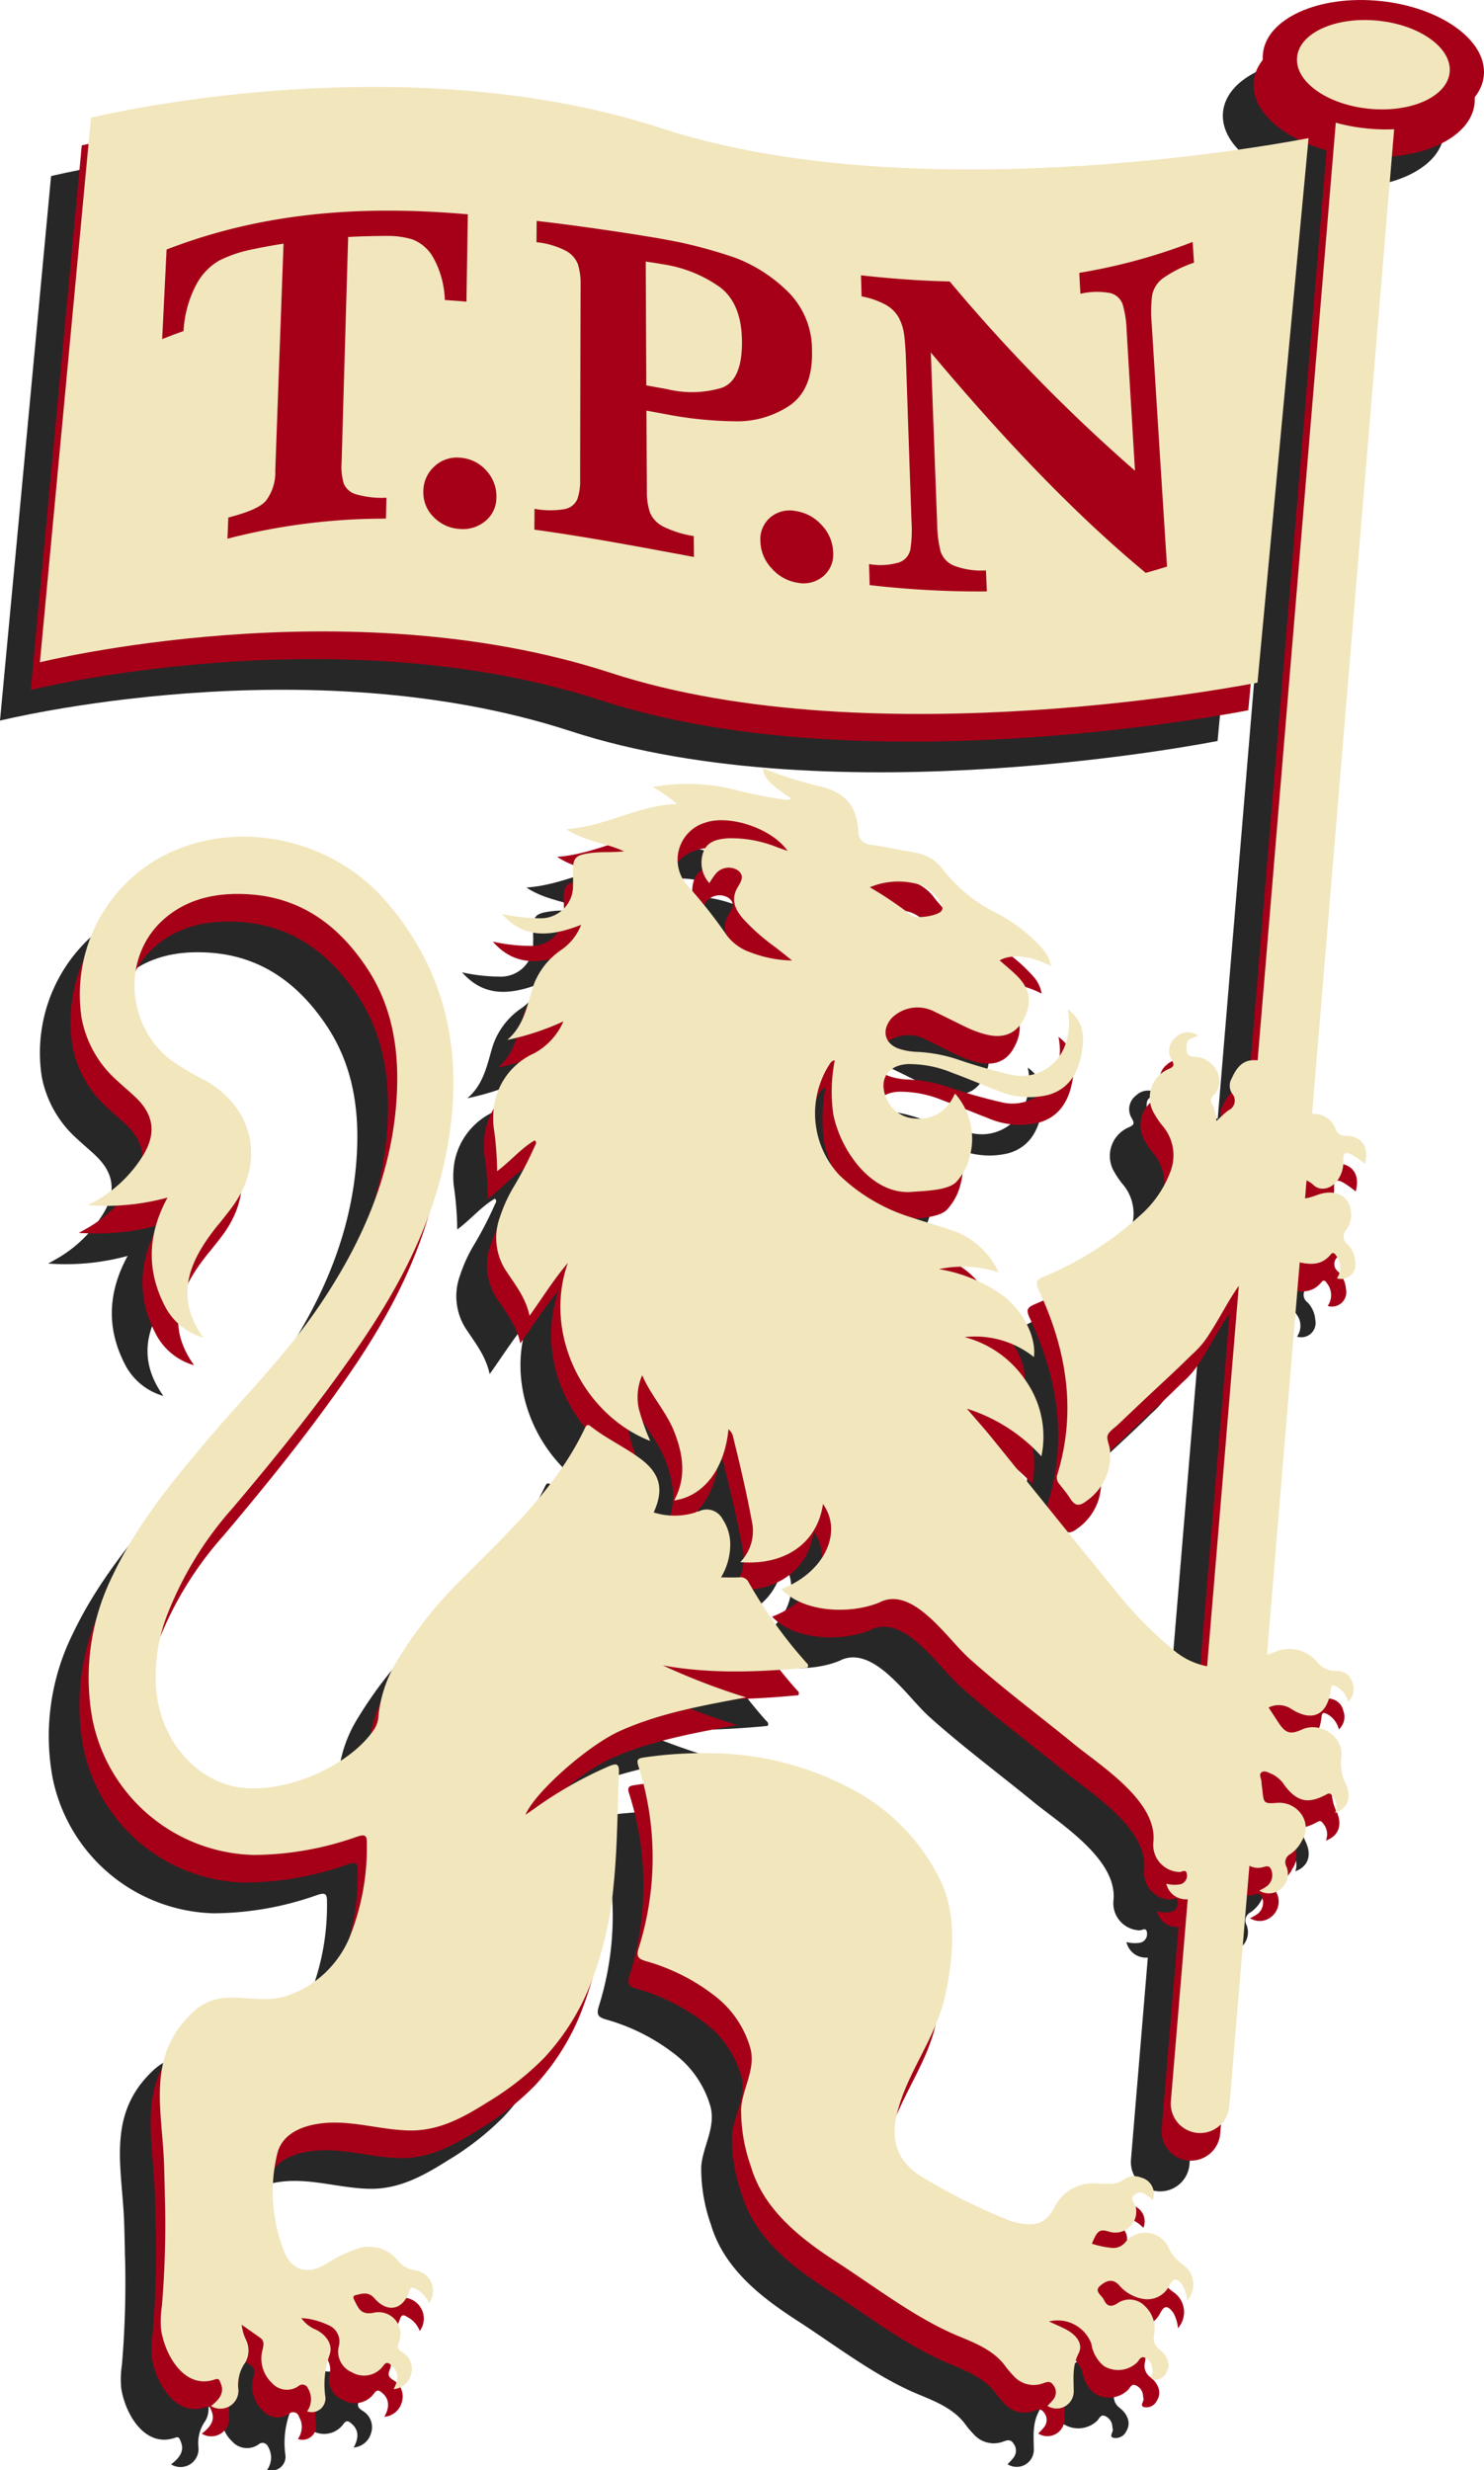
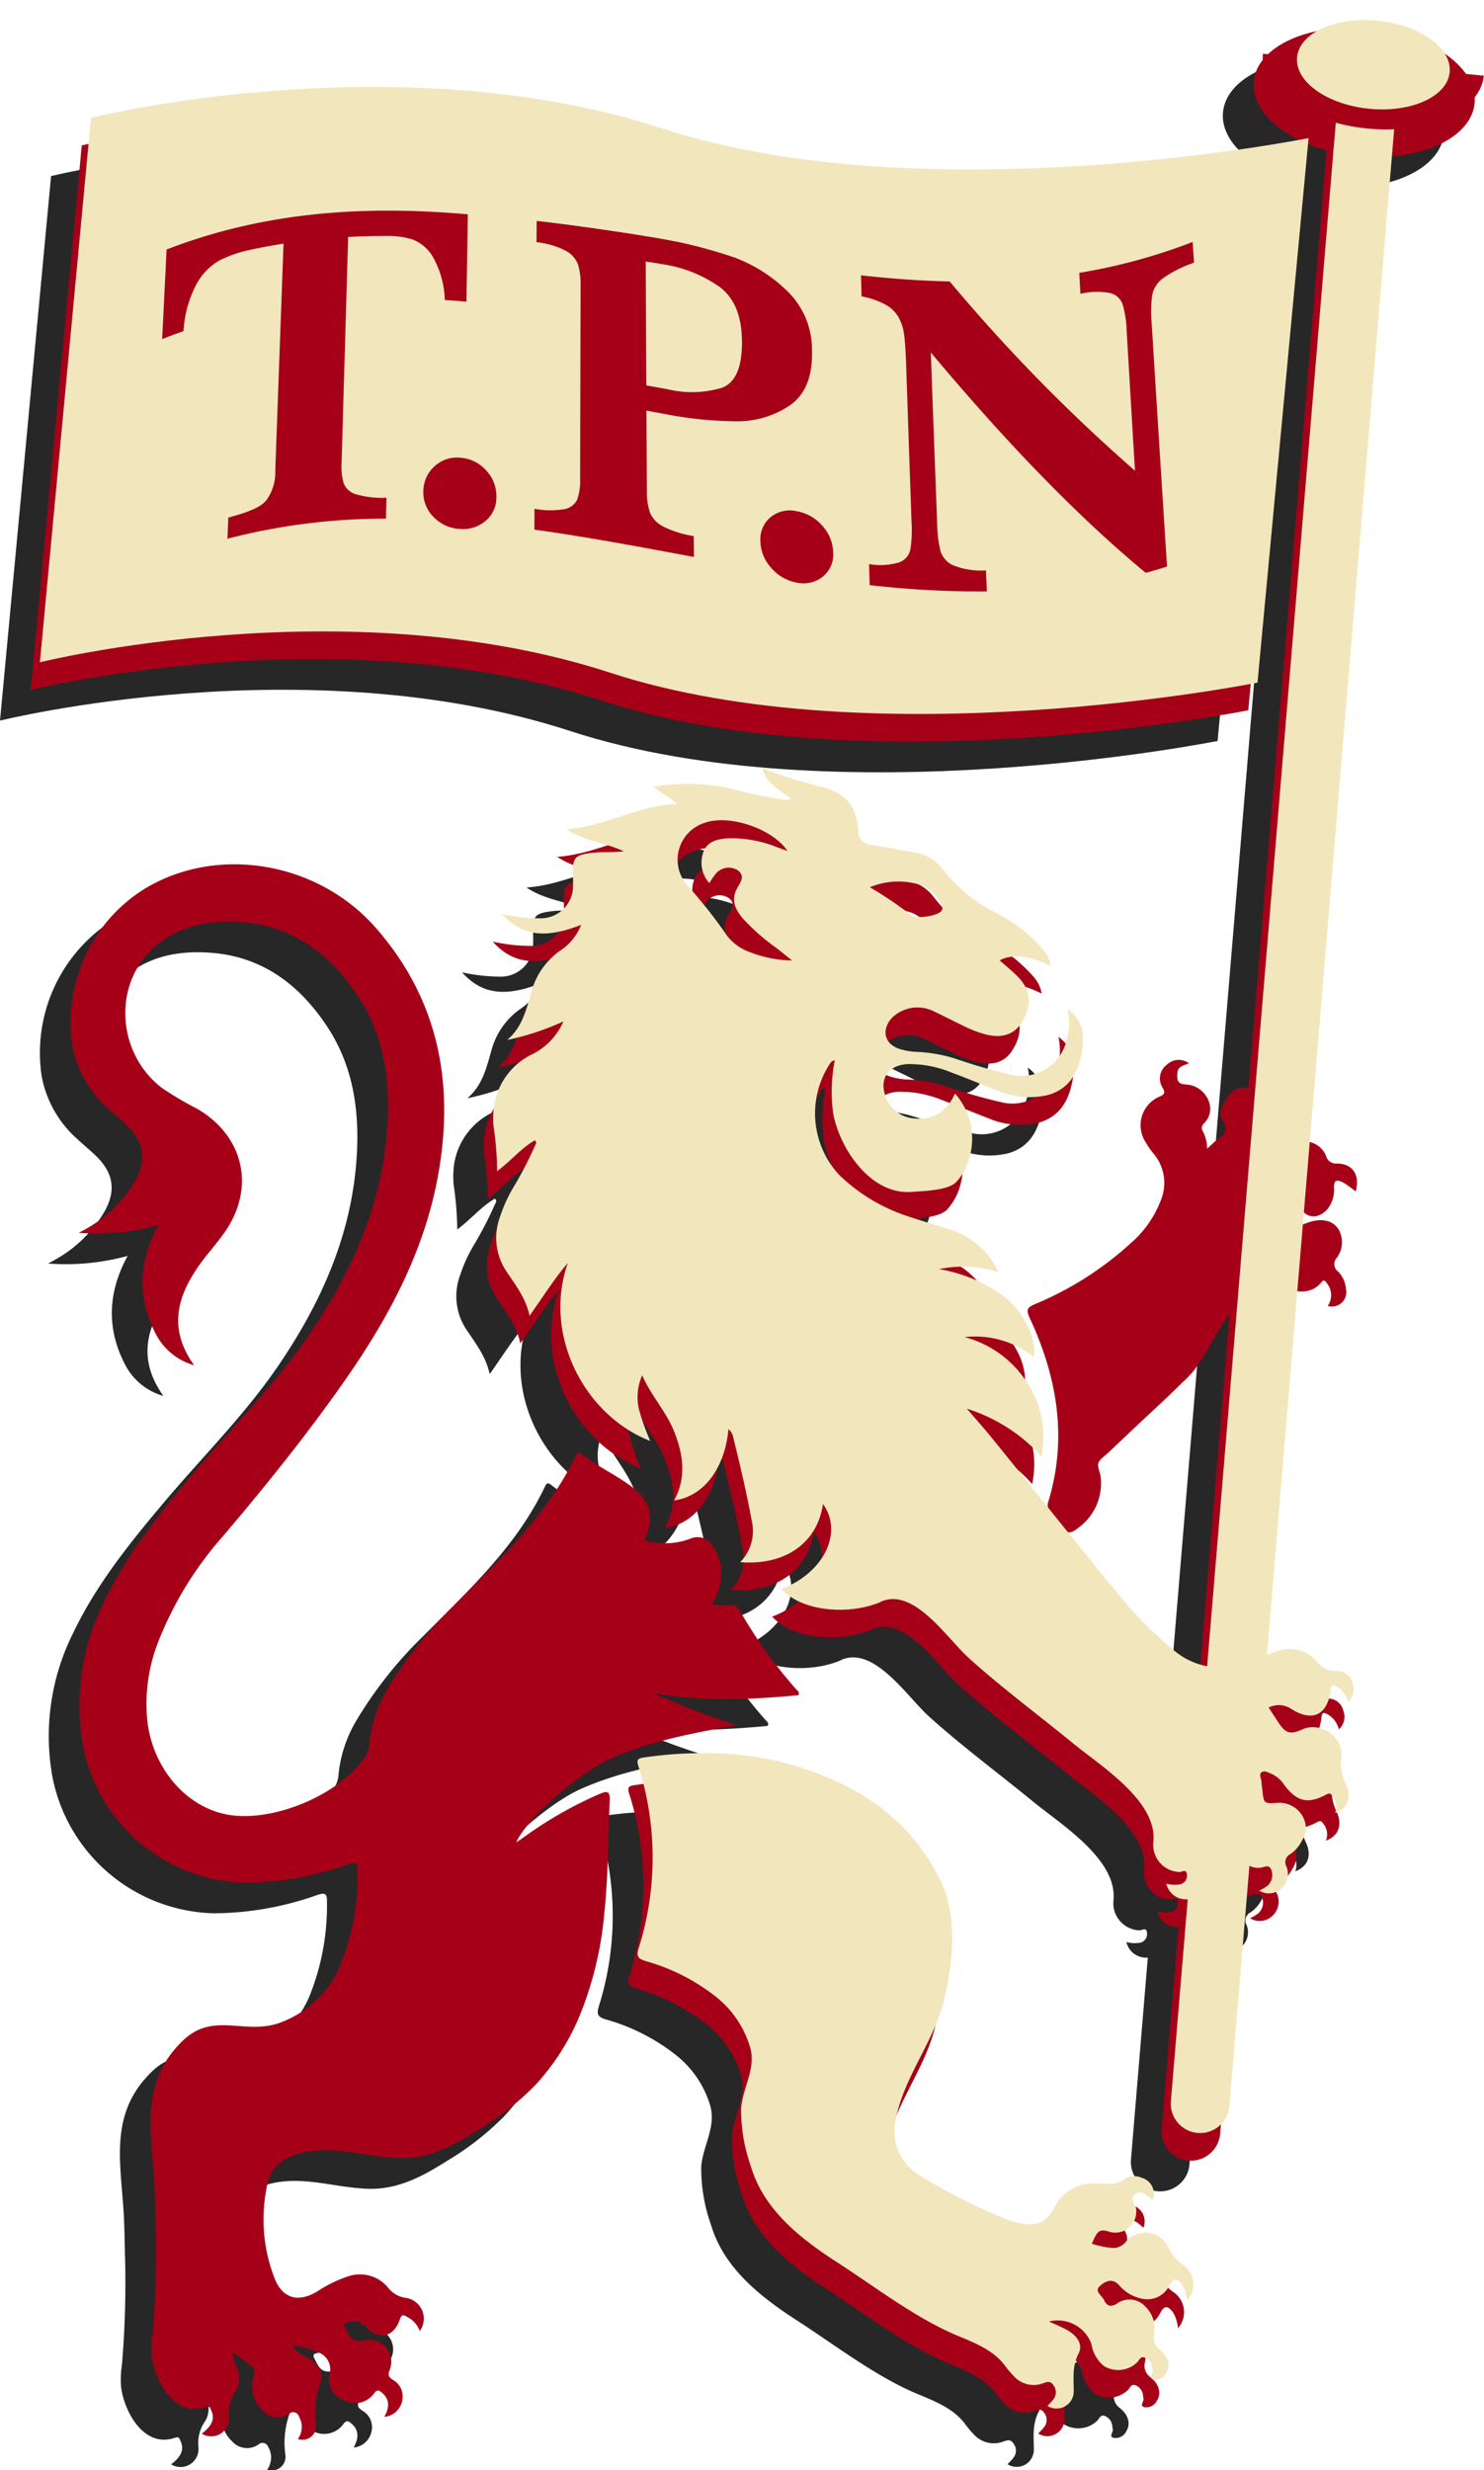
<svg xmlns="http://www.w3.org/2000/svg" width="193.414" height="321.869" viewBox="0 0 193.414 321.869">
  <defs>
    <clipPath id="clip-path">
      <rect id="Rectangle_29" data-name="Rectangle 29" width="193.414" height="321.869" fill="none" />
    </clipPath>
  </defs>
  <g id="Group_10" data-name="Group 10" clip-path="url(#clip-path)">
    <path id="Path_13" data-name="Path 13" d="M372.263,310.515a3.826,3.826,0,0,0,3.808-3.508L397.849,45.781a3.825,3.825,0,0,0-7.624-.635L368.447,306.372a3.825,3.825,0,0,0,3.494,4.13q.162.013.322.013" transform="translate(-221.044 -24.98)" fill="#282727" />
    <path id="Path_14" data-name="Path 14" d="M198.229,377.818c-3.718,1.645-10.016,1.507-12.989-1.661,5.525-2.085,8.1-7.346,5.428-11.084-.724,5.056-4.895,8.049-10.782,7.578a5.807,5.807,0,0,0,1.516-5.31c-.672-3.65-1.52-7.262-2.413-10.863a1.761,1.761,0,0,0-.641-1.145c-.488,5.147-3.233,8.757-7.074,9.277,1.618-3,1.179-5.956.016-8.928-1.023-2.614-3-4.655-4.185-7.38a7.1,7.1,0,0,0-.431,4.391,28.894,28.894,0,0,0,1.483,4.172c-8.619-3.357-14.029-13.866-10.742-23.194-1.785,2.075-3.226,4.411-4.988,6.876-.536-2.479-2-4.2-3.2-6.064a7.846,7.846,0,0,1-.652-6.822,19.493,19.493,0,0,1,1.913-4.123,49.53,49.53,0,0,0,2.605-5.06c.1-.238.357-.492.007-.787-1.783,1.036-3.088,2.672-4.9,4.016a41.616,41.616,0,0,0-.466-5.822,11.61,11.61,0,0,1,.076-2.777,9.016,9.016,0,0,1,5.193-6.746,8.637,8.637,0,0,0,3.837-4.17,33.926,33.926,0,0,1-7.328,2.418c2.031-1.708,2.538-4.128,3.209-6.466a9.61,9.61,0,0,1,3.781-5.228,7.06,7.06,0,0,0,2.647-3.306c-4.677,1.846-7.747,1.468-10.318-1.411a22.984,22.984,0,0,0,4.858.557,4.2,4.2,0,0,0,4.4-4.382c.022-.42.01-.844,0-1.265-.078-2.225.195-2.589,2.425-2.872.958-.122,1.937-.077,2.907-.114.438-.017.876-.048,1.315-.073-2.345-1.149-5.014-1.239-7.515-2.9,5.185-.361,9.4-3.15,14.468-3.28a26.26,26.26,0,0,0-3.192-2.225,25.814,25.814,0,0,1,10.412.29,53.264,53.264,0,0,0,6.316,1.291,1.844,1.844,0,0,0,1.325-.047c-2.949-2.043-3.436-2.554-3.764-3.984a54.667,54.667,0,0,0,7.867,2.467c3.1.928,4.39,2.5,4.624,5.731a1.686,1.686,0,0,0,1.676,1.789c1.874.29,3.738.65,5.6,1.008a5.607,5.607,0,0,1,3.656,2.082,20.063,20.063,0,0,0,6.844,5.695,20.555,20.555,0,0,1,6.2,4.739,4.365,4.365,0,0,1,1.115,2.269c-2.578-1.336-5.127-1.61-6.674-.729.766.678,1.553,1.31,2.265,2.018,1.812,1.8,2.012,3.725.676,5.97-1.046,1.757-2.816,2.283-5.215,1.528a13.97,13.97,0,0,1-1.775-.665c-1.486-.7-2.946-1.458-4.43-2.165a4.774,4.774,0,0,0-5.6.842c-1.39,1.6-.909,3.425,1.106,4.033a8.527,8.527,0,0,0,2.238.362,19.6,19.6,0,0,1,5.206.965,67.831,67.831,0,0,0,7.052,2.014,6,6,0,0,0,6.866-3.494,8.393,8.393,0,0,0,.473-5.044c2.187,1.586,2.211,3.709,1.793,5.876-.48,2.495-1.673,4.531-4.312,5.284a10.467,10.467,0,0,1-6.692-.586c-1.972-.744-3.906-1.593-5.887-2.309a14.405,14.405,0,0,0-5.8-1.115c-2.585.162-3.75,2.049-2.746,4.422a4.228,4.228,0,0,0,3.71,2.658,4.811,4.811,0,0,0,4.741-2.307c.193-.286.334-.607.514-.94a8.9,8.9,0,0,1,1.92,8.217A7.513,7.513,0,0,1,208,323.158c-1.143,1.086-4.158,1.121-5.744,1.25-5.358.436-9.405-5.608-10.26-10.22a21.314,21.314,0,0,1,.207-6.912c-.422.028-.549.318-.711.555a11.794,11.794,0,0,0,1.3,14.38,23.344,23.344,0,0,0,9.406,5.525c1.877.633,3.793,1.154,5.66,1.813a10.279,10.279,0,0,1,5.7,5.341,15.281,15.281,0,0,0-7.773-.418A19.923,19.923,0,0,1,214.235,338c2.606,2.071,4.234,5.345,3.928,7.93a12.308,12.308,0,0,0-9.041-2.6,13.8,13.8,0,0,1,8.04,5.771,12.694,12.694,0,0,1,1.975,9.763,22.057,22.057,0,0,0-9.713-6.207c1.263,1.475,2.3,2.634,3.282,3.842,5.338,6.59,10.628,13.218,16,19.777a51.757,51.757,0,0,0,7.785,7.94,9.494,9.494,0,0,0,9.3,1.609c1.241-.4,2.425-.97,3.649-1.425a4.8,4.8,0,0,1,5.576,1.172,3.033,3.033,0,0,0,2.612,1.259,2,2,0,0,1,2.053,1.576,2.194,2.194,0,0,1-.577,2.433,3.063,3.063,0,0,0-1.609-2.033c-.326-.144-.576-.212-.64.371-.377,3.422-2.42,4.411-5.285,2.518a2.944,2.944,0,0,0-2.821-.1c.474.722.885,1.357,1.3,1.987.919,1.387,1.547,1.564,3.069.869,2.362-1.078,5.44.972,5.107,3.561a6.235,6.235,0,0,0,.6,3.582c.792,1.757.2,3.164-1.408,3.738a2.156,2.156,0,0,0-.4-2.266c-.187-.277-.344-.353-.71-.156-2.4,1.293-3.8.989-5.446-1.12a4.051,4.051,0,0,0-1.656-1.518c-.429-.162-.931-.5-1.32-.274-.479.28-.082.836-.067,1.27.013.378.086.754.124,1.131.172,1.693.2,1.734,1.918,1.617a3.492,3.492,0,0,1,3.306,1.72,3.043,3.043,0,0,1-.1,3.241,4.422,4.422,0,0,1-1.476,1.707,1.2,1.2,0,0,0-.5,1.681,2.54,2.54,0,0,1-.764,2.881,2.379,2.379,0,0,1-2.8.2,5.772,5.772,0,0,0,1.047-.61,1.854,1.854,0,0,0,.526-2.081c-.283-.787-.914-.346-1.41-.289-1.549.176-2.375-.934-3.24-1.88a2.083,2.083,0,0,1-.072-2.7,1.573,1.573,0,0,0-.392-2.332c-.74-.574-1.525-1.091-2.441-1.739a8.189,8.189,0,0,0,.664,3.181,3.914,3.914,0,0,1-.776,4.663,3,3,0,0,0-1.29,2.622,2,2,0,0,1-1.991,2.3,2.608,2.608,0,0,1-2.732-2.031,4.167,4.167,0,0,0,1.866.071,1.16,1.16,0,0,0,.812-1.283c-.067-.774-.656-.3-.976-.311a3.537,3.537,0,0,1-3.393-3.895c.563-5.335-6.859-9.917-10.473-12.876-4.515-3.7-9.213-7.174-13.553-11.081-1.543-1.389-3.484-3.941-5.613-5.728-1.857-1.558-3.857-2.534-5.861-1.647M184.546,292.59a27.472,27.472,0,0,1-4.269-3.747c-1.054-1.219-1.675-2.517-.726-4.133.406-.692.994-1.495-.011-2.222a2.212,2.212,0,0,0-2.858.479,11.442,11.442,0,0,0-.826,1.212,4.007,4.007,0,0,1-.75-4.122c.563-1.378,1.839-1.608,3.133-1.721a15.891,15.891,0,0,1,6.538,1.2c.39.133.78.27,1.269.439-2-2.914-7.574-4.777-10.734-3.673a5.038,5.038,0,0,0-2.283,8.213,63.155,63.155,0,0,1,5.149,6.531,6.543,6.543,0,0,0,3.064,2.159,15.825,15.825,0,0,0,5.4,1.053c-.878-.7-1.48-1.193-2.1-1.666m17.677-4.205c.593.485,3.245.065,3.818-.509.355-.356.171-.7-.011-1.029a4.959,4.959,0,0,0-2.738-2.467,9.681,9.681,0,0,0-6.514.33,51.508,51.508,0,0,1,5.445,3.676" transform="translate(-88.608 -161.504)" fill="#282727" />
    <path id="Path_15" data-name="Path 15" d="M24.07,468.941a127.352,127.352,0,0,1-.4,14.073,12.517,12.517,0,0,0-.1,3.04c.513,3.411,3.112,7.857,7.029,6.481.544-.191.585.17.706.436.5,1.091.109,2.022-1.231,3.034a2.344,2.344,0,0,0,3.551-2.33,4.944,4.944,0,0,1,.921-3.343,3.161,3.161,0,0,0,.044-3.046,5.863,5.863,0,0,1-.512-1.864c.807.566,1.621,1.123,2.418,1.7.534.388.442.885.319,1.472a4.37,4.37,0,0,0,1.21,4.415,2.6,2.6,0,0,0,3.446.4.773.773,0,0,1,1.242.3A2.729,2.729,0,0,1,42.6,496.7a1.789,1.789,0,0,0,2.382-1.847,11.363,11.363,0,0,1,.533-5.469c.5-1.357-.38-2.609-1.726-3.309a4.229,4.229,0,0,1-1.941-1.531,9.513,9.513,0,0,1,3.421.878,2.321,2.321,0,0,1,1.477,2.738,2.913,2.913,0,0,0,1.692,3.447,3.1,3.1,0,0,0,4.139-.915c.382-.472.636-.3.924-.066,1.063.848,1.066,1.908.372,3.186a2.584,2.584,0,0,0,2.279-1.927,2.462,2.462,0,0,0-1.121-2.856c-.548-.374-.764-.575-.458-1.349a2.855,2.855,0,0,0-3.342-3.819c-1.694.311-1.961-.662-2.489-1.679-.189-.363-.141-.546.237-.638.859-.21,1.635-.446,2.4.431,1.7,1.945,3.711,1.526,4.523-.892.217-.646.5-.556.917-.3a3.439,3.439,0,0,1,1.668,1.845,2.735,2.735,0,0,0-1.8-4.314,3.443,3.443,0,0,1-2.355-1.365,4.758,4.758,0,0,0-5.3-1.4,16.765,16.765,0,0,0-3.957,1.959c-2.472,1.437-4.482.907-5.522-1.775a21.088,21.088,0,0,1-.853-12.559c.663-2.874,3.718-3.856,6.329-4.056,3.649-.28,7.2.9,10.828.982,3.9.087,7.084-1.677,10.288-3.7a36.987,36.987,0,0,0,7.328-5.736,30.6,30.6,0,0,0,5.718-8.79,46.077,46.077,0,0,0,3.34-13.587c.515-4.919.51-9.858.708-14.789.052-1.3-.383-1.223-1.313-.849A51.94,51.94,0,0,0,72.17,418.2c-.344.234-.683.475-1.11.772,1.185-2.894,8.1-9.028,12.317-10.925,5.114-2.3,10.6-3.285,16.432-4.376a86.989,86.989,0,0,1-10.839-4.163c6.294,1.132,12.586.866,18.844.28.218-.4-.072-.544-.218-.714a61.689,61.689,0,0,1-7.437-10.369,1.152,1.152,0,0,0-1.213-.678c-.74.043-1.485.01-2.4.01a8.372,8.372,0,0,0,1.2-4.513,5.935,5.935,0,0,0-1-3.087,2.317,2.317,0,0,0-2.92-1.08,9.091,9.091,0,0,1-6.056.215c1.368-2.991.856-5.081-1.739-7.008-2.067-1.535-4.436-2.614-6.465-4.21-.379-.3-.567-.172-.749.212-3.7,7.81-9.958,13.54-15.89,19.53a53.577,53.577,0,0,0-8.764,11.087,17.029,17.029,0,0,0-2.266,6.918,3.5,3.5,0,0,1-.515,1.671c-3.342,5.057-12.289,8.758-18.22,7.521C27.907,414.2,23.765,409.285,23,403.342a22.086,22.086,0,0,1,1.463-10.668,45.951,45.951,0,0,1,8.383-13.615c5.708-6.728,11.243-13.6,16.266-20.851,5.516-7.966,9.993-16.455,11.751-26.111,2.179-11.968.091-22.943-8.109-32.3-7.671-8.753-20.971-10.849-30.4-4.917a20.466,20.466,0,0,0-9.143,20.281,14.459,14.459,0,0,0,4.689,8.2c.8.754,1.656,1.442,2.44,2.208,2.225,2.175,2.584,4.506,1.039,7.222a17.065,17.065,0,0,1-6.466,6.271c-.286.167-.581.319-.871.478a30.753,30.753,0,0,0,10.368-.994c-2.619,4.809-2.763,9.528-.3,14.226a8.111,8.111,0,0,0,4.961,4.02c-3.857-5.406-1.776-10.025,1.739-14.458.157-.2.331-.384.487-.583.546-.7,1.109-1.383,1.627-2.1,4.189-5.794,2.747-12.644-3.428-16.269a41.542,41.542,0,0,1-4.676-2.768c-5.874-4.568-6.344-13.527-.909-18.322,3.179-2.8,7.068-3.522,11.123-3.262,6.761.432,11.643,4.036,15.307,9.519,3.311,4.953,4.23,10.51,3.964,16.316-.477,10.409-4.5,19.549-10.28,28.017-4.368,6.4-9.881,11.853-14.856,17.752-4.484,5.318-8.867,10.758-11.884,17.1a29.958,29.958,0,0,0-2.647,18.851,22,22,0,0,0,20.977,17.618,40.918,40.918,0,0,0,13.516-2.386c1.042-.34,1.277-.176,1.259.91a31.545,31.545,0,0,1-2.313,12.356,13.583,13.583,0,0,1-7.994,7.443c-4.455,1.5-8.517-1.472-12.4,2.2-6.123,5.788-3.939,12.65-3.72,20,.041,1.387.078,2.794.1,4.212" transform="translate(-7.775 -174.9)" fill="#282727" />
    <path id="Path_16" data-name="Path 16" d="M228.476,637.241c1.246-5.481,5.047-9.9,6.3-15.479,1.1-4.9,1.657-10.8-.727-15.432a26.637,26.637,0,0,0-10.9-11.344,39.767,39.767,0,0,0-19.28-4.95,52.625,52.625,0,0,0-8.326.56c-.758.118-.994.261-.723,1.1a39.225,39.225,0,0,1,.031,23.787c-.321,1.079-.008,1.351.928,1.642a26.111,26.111,0,0,1,9.088,4.6,13.165,13.165,0,0,1,4.54,6.7c.754,2.73-.979,5.21-1.191,7.864a21.9,21.9,0,0,0,1.275,7.592c1.655,5.653,6.492,9.428,11.234,12.49,5.007,3.233,10.327,7.358,15.825,9.622,2.25.927,4.535,1.865,6,3.773a12.864,12.864,0,0,0,1.218,1.453,3.479,3.479,0,0,0,3.712.95c.534-.179,1.01-.431,1.429.213a1.491,1.491,0,0,1-.011,1.872c-.223.3-.5.551-.756.832a2.234,2.234,0,0,0,3.425-1.9c-.014-1.7-.212-3.3.641-4.961.609-1.186-.242-2.373-1.687-3.126-.644-.335-1.317-.614-2.186-1.014a4.694,4.694,0,0,1,5.524,2.887,4.679,4.679,0,0,0,1.63,2.911,3.57,3.57,0,0,0,4.326-.457c.305-.283.437-.907,1.081-.6a1.569,1.569,0,0,1,.9,1.29,2.256,2.256,0,0,0,.051.375c.132.391-.562.973.108,1.157a1.537,1.537,0,0,0,1.674-.887c.562-.911.3-2.081-.849-3a1.827,1.827,0,0,1-.744-1.916,4.03,4.03,0,0,0-1.149-3.717,2.78,2.78,0,0,0-3.7-.365c-.876.536-1.352.233-1.687-.5-.263-.572-1.293-1.1-.541-1.785.646-.59,1.585-1.111,2.467-.18a5.279,5.279,0,0,0,3.216,1.849,3.181,3.181,0,0,0,3.363-1.7c.561-1.064.981-1.089,1.716-.13a4.868,4.868,0,0,1,.631,2.04,3.156,3.156,0,0,0-.474-4.621,5.311,5.311,0,0,1-1.931-2.229,3.335,3.335,0,0,0-5.647-.747,2.052,2.052,0,0,1-1.653.745,12.262,12.262,0,0,1-2.711-.552c.722-1.78,1.027-1.966,2.394-1.528a2.731,2.731,0,0,0,3.349-3.126c-.086-.6-1.027-1.267.011-1.861.612-.35,1.1-.147,2.161.839a2.18,2.18,0,0,0-1.473-2.934,2.345,2.345,0,0,0-2.088.115c-1.166.938-2.42.671-3.7.642a5.628,5.628,0,0,0-5.581,3.185c-.982,1.888-2.326,2.423-4.432,1.995a7.449,7.449,0,0,1-1.466-.383,77.745,77.745,0,0,1-11.519-5.771c-2.929-1.889-3.864-4.469-3.128-7.876" transform="translate(-116.824 -353.995)" fill="#282727" />
-     <path id="Path_17" data-name="Path 17" d="M334.313,409.588c-.039-.466-.42-1.327-.318-1.76.134-.567.906-1.05,1.316-1.439l3.264-3.093c2.122-2.011,4.306-3.971,6.373-6.038a11.995,11.995,0,0,0,2.419-2.883c1.248-1.921,2.292-4.036,3.59-5.9a11.1,11.1,0,0,1,4.685-3.427,3.907,3.907,0,0,1,2.7-.017c1.714.42,3.41.782,4.762-.871.362-.444.6.036.77.263a2.447,2.447,0,0,1,.027,2.85,1.87,1.87,0,0,0,2.38-2.192,3.651,3.651,0,0,0-1.009-2.273,1.222,1.222,0,0,1-.156-1.851,3.362,3.362,0,0,0,.517-2.9c-.465-1.759-2.235-2.417-4.344-1.626-2.158.809-2.908.6-4.415-1.272,1.337-.517,2.478-1.423,3.959-.045,1.035.963,2.589.4,3.32-.875a4.055,4.055,0,0,0,.583-2.3c-.1-1.319.591-1.067,1.288-.683a14.477,14.477,0,0,1,1.521,1.1c.609-2.129-.383-3.637-2.463-3.636a1.325,1.325,0,0,1-1.382-.951,3,3,0,0,0-5.1-.85,4.82,4.82,0,0,0-.661.765c-1.193,1.8-2.867,2.373-5.238,1.905,1.313-.949,1.455-2.7,3.524-2.814,2.085-.112,3.356-3.3,2.214-4.944-.645-.928-.387-1.623.74-1.891a8.3,8.3,0,0,1,1.258-.109,2.681,2.681,0,0,0-4.331-.91c-.542.6-.947.307-1.437.172-2.3-.635-3.493-.068-4.461,2.1a1.885,1.885,0,0,0,.04,2.027,1.371,1.371,0,0,1-.452,2.146c-.537.386-1,.873-1.609,1.41a5.009,5.009,0,0,0-.568-2.263c-.28-.475-.066-.8.235-1.115,1.683-1.782.219-4.536-1.977-4.927-.711-.127-1.594.088-1.583-1.115.01-1.029.119-1.211,1.524-1.687a2.2,2.2,0,0,0-2.9.19,2.222,2.222,0,0,0-.551,2.964c.359.625.332.865-.384,1.174a4.049,4.049,0,0,0-1.846,5.9,10.263,10.263,0,0,0,1.08,1.557,5.9,5.9,0,0,1,.924,6.069,14.019,14.019,0,0,1-3.873,5.543,42.909,42.909,0,0,1-12.527,7.974c-.958.42-1.206.686-.693,1.787,3.583,7.683,4.958,15.63,2.437,23.947a1.27,1.27,0,0,0,.221,1.284c.5.629,1.013,1.248,1.444,1.921.6.931,1.129,1.054,2.082.331a7.2,7.2,0,0,0,3.083-6.717" transform="translate(-194.857 -213.11)" fill="#282727" />
    <path id="Path_18" data-name="Path 18" d="M398.414,26c-.457,4.589,5.618,8.951,13.569,9.742s14.766-2.287,15.223-6.875-5.618-8.951-13.569-9.742S398.871,21.411,398.414,26" transform="translate(-239.016 -11.4)" fill="#282727" />
    <path id="Path_19" data-name="Path 19" d="M0,122.282s39.81-9.9,74.366,1.371,84.325,1.28,84.325,1.28l6.656-70.95s-49.768,9.991-84.325-1.28S6.656,51.332,6.656,51.332Z" transform="translate(0 -28.385)" fill="#282727" />
    <path id="Path_20" data-name="Path 20" d="M409.555,30.354c-.316,3.17,3.88,6.182,9.372,6.729s10.2-1.58,10.515-4.749-3.88-6.182-9.372-6.729-10.2,1.579-10.515,4.749" transform="translate(-245.705 -15.311)" fill="#282727" />
    <path id="Path_21" data-name="Path 21" d="M275.98,107.268c13.214,1.283,26.439,1.5,39.673-.853q-.071,5.764-.145,11.527-1.414.245-2.829.452c-.084-2.5-.539-4.282-1.363-5.374a4.318,4.318,0,0,0-2.89-1.853,20.985,20.985,0,0,0-4.176-.016q-2.136.16-4.271.248-.286,14.8-.59,29.588-.053,2.622,1.007,3.655c.708.684,2.317.984,4.825.793q-.025,1.373-.05,2.745a152.34,152.34,0,0,1-20.49.073l.074-2.73a10.192,10.192,0,0,0,3.894-.348,2.7,2.7,0,0,0,1.721-1.447,8.056,8.056,0,0,0,.427-2.71q.358-14.758.7-29.52-2.55-.043-5.1-.164a12.9,12.9,0,0,0-3.36.227,5.022,5.022,0,0,0-2.774,2,11.313,11.313,0,0,0-1.807,5.378q-1.413-.122-2.825-.263.173-5.7.344-11.406" transform="translate(-165.37 -63.844)" fill="#282727" />
    <path id="Path_22" data-name="Path 22" d="M264.61,189.23a4.354,4.354,0,0,1,3.389-.992,4.889,4.889,0,0,1,3.29,1.673,4.793,4.793,0,0,1,1.255,3.434,4.138,4.138,0,0,1-1.481,3.174,4.3,4.3,0,0,1-3.353,1.02,4.992,4.992,0,0,1-3.3-1.691,4.745,4.745,0,0,1-1.275-3.445,4.141,4.141,0,0,1,1.475-3.174" transform="translate(-157.867 -112.918)" fill="#282727" />
    <path id="Path_23" data-name="Path 23" d="M166.89,98.891a13.73,13.73,0,0,1,6.719-2.04,54.858,54.858,0,0,1,6.8.352q.74.084,2.247.315,1.212.185,1.832.3t1.668.283q1.049.175,1.935.336c3.808.668,7.618,1.313,11.43,1.9q-.047,1.391-.095,2.781a10.034,10.034,0,0,0-3.839.04,2.4,2.4,0,0,0-1.654,1.285,7.634,7.634,0,0,0-.454,2.625q-.467,12.651-.945,25.3a8.074,8.074,0,0,0,.273,2.743,3.215,3.215,0,0,0,1.566,1.736,10.9,10.9,0,0,0,3.843,1.056q-.048,1.36-.1,2.721c-6.842-.9-13.682-1.97-20.519-3.01q.061-1.357.12-2.715a11.377,11.377,0,0,0,3.957.1,2.359,2.359,0,0,0,1.744-1.22,7.247,7.247,0,0,0,.5-2.686q.217-5.227.433-10.454l-2.686-.41a55.093,55.093,0,0,1-8.725-2.054,17.3,17.3,0,0,1-7.07-4.316,9.967,9.967,0,0,1-2.689-7.9c.17-3.366,1.407-5.727,3.7-7.062m7.834,15.469a16.1,16.1,0,0,0,7.025,2.572l2.742.419q.331-8.047.657-16.095-1.477-.283-2.306-.411a14.011,14.011,0,0,0-7.424.484q-2.87,1.185-3.092,5.97-.241,5.167,2.4,7.061" transform="translate(-97.892 -58.104)" fill="#282727" />
    <path id="Path_24" data-name="Path 24" d="M156.178,174a4.257,4.257,0,0,1,3.409-.906,5.176,5.176,0,0,1,4.449,5.317,3.959,3.959,0,0,1-1.541,3.08,4.321,4.321,0,0,1-3.373.874,5.111,5.111,0,0,1-3.269-1.762,4.688,4.688,0,0,1-1.211-3.45A4.166,4.166,0,0,1,156.178,174" transform="translate(-92.774 -103.818)" fill="#282727" />
    <path id="Path_25" data-name="Path 25" d="M38.5,89.426A116.325,116.325,0,0,1,53.419,87.8l-.179,2.737a8.764,8.764,0,0,0-3.927.9,3.544,3.544,0,0,0-1.661,1.994,15.667,15.667,0,0,0-.546,3.5q-.626,9.228-1.259,18.46c8.3-9.859,16.509-18.87,24.625-27.393,3.886.244,7.773.6,11.66,1.044l-.144,2.718a8.7,8.7,0,0,0-3.191.447,3.446,3.446,0,0,0-1.724,1.348,5.69,5.69,0,0,0-.757,2.115q-.2,1.229-.34,3.714-.57,10.231-1.148,20.464a16.794,16.794,0,0,0,.078,3.677,2.772,2.772,0,0,0,1.4,1.877,9.926,9.926,0,0,0,3.883,1q-.073,1.359-.147,2.718c-5.049-.537-10.1-.935-15.142-1.113q.083-1.363.165-2.726a11.142,11.142,0,0,0,4.206-.409,2.729,2.729,0,0,0,1.706-1.645,15.069,15.069,0,0,0,.526-3.633q.64-11.053,1.271-22.1c-9.356,9.741-18.835,20.082-28.436,31.572q-1.381.157-2.762.346,1.13-16.061,2.241-32.111a15.743,15.743,0,0,0-.04-3.666,1.956,1.956,0,0,0-1.416-1.514,9.011,9.011,0,0,0-4.062.068l.2-2.755" transform="translate(-22.98 -52.675)" fill="#282727" />
    <path id="Path_26" data-name="Path 26" d="M382.263,300.515a3.826,3.826,0,0,0,3.808-3.508L407.849,35.781a3.825,3.825,0,0,0-7.624-.635L378.447,296.372a3.825,3.825,0,0,0,3.494,4.13q.162.013.322.013" transform="translate(-227.043 -18.981)" fill="#a60018" />
    <path id="Path_27" data-name="Path 27" d="M208.229,367.818c-3.718,1.645-10.016,1.507-12.989-1.661,5.525-2.085,8.1-7.346,5.428-11.084-.724,5.056-4.895,8.049-10.782,7.578a5.808,5.808,0,0,0,1.516-5.31c-.672-3.65-1.52-7.262-2.413-10.863a1.762,1.762,0,0,0-.641-1.145c-.488,5.147-3.233,8.757-7.074,9.277,1.618-3,1.179-5.956.016-8.928-1.023-2.614-3-4.655-4.185-7.38a7.1,7.1,0,0,0-.431,4.391,28.9,28.9,0,0,0,1.483,4.172c-8.619-3.357-14.029-13.866-10.742-23.194-1.785,2.075-3.226,4.41-4.988,6.875-.536-2.479-2-4.2-3.2-6.064a7.847,7.847,0,0,1-.652-6.822,19.492,19.492,0,0,1,1.913-4.123,49.525,49.525,0,0,0,2.605-5.06c.1-.238.357-.492.007-.787-1.783,1.036-3.088,2.672-4.9,4.016a41.623,41.623,0,0,0-.466-5.822,11.609,11.609,0,0,1,.076-2.777,9.016,9.016,0,0,1,5.193-6.746,8.637,8.637,0,0,0,3.837-4.17,33.917,33.917,0,0,1-7.328,2.418c2.031-1.708,2.538-4.128,3.209-6.466a9.61,9.61,0,0,1,3.781-5.228,7.059,7.059,0,0,0,2.647-3.306c-4.677,1.846-7.747,1.468-10.317-1.411a22.982,22.982,0,0,0,4.858.557,4.2,4.2,0,0,0,4.4-4.382c.022-.42.01-.844,0-1.265-.078-2.225.195-2.589,2.425-2.872.958-.122,1.937-.077,2.907-.114.438-.017.876-.048,1.315-.073-2.345-1.149-5.014-1.239-7.515-2.9,5.185-.361,9.4-3.15,14.468-3.28a26.259,26.259,0,0,0-3.192-2.225,25.815,25.815,0,0,1,10.411.29,53.268,53.268,0,0,0,6.316,1.291,1.844,1.844,0,0,0,1.325-.047c-2.949-2.043-3.436-2.553-3.764-3.984a54.652,54.652,0,0,0,7.867,2.467c3.1.928,4.39,2.5,4.624,5.731a1.686,1.686,0,0,0,1.676,1.789c1.874.29,3.738.65,5.6,1.008a5.607,5.607,0,0,1,3.656,2.082,20.064,20.064,0,0,0,6.844,5.695,20.554,20.554,0,0,1,6.2,4.739,4.364,4.364,0,0,1,1.115,2.269c-2.578-1.337-5.127-1.61-6.674-.729.766.678,1.553,1.31,2.265,2.018,1.812,1.8,2.012,3.725.676,5.97-1.046,1.757-2.816,2.283-5.215,1.528a13.949,13.949,0,0,1-1.775-.665c-1.486-.7-2.946-1.458-4.43-2.165a4.774,4.774,0,0,0-5.6.842c-1.39,1.6-.909,3.425,1.107,4.033a8.535,8.535,0,0,0,2.238.362,19.6,19.6,0,0,1,5.206.965,67.838,67.838,0,0,0,7.052,2.014,6,6,0,0,0,6.866-3.494,8.394,8.394,0,0,0,.473-5.044c2.187,1.586,2.211,3.709,1.793,5.876-.48,2.495-1.673,4.531-4.312,5.284a10.467,10.467,0,0,1-6.692-.586c-1.972-.744-3.906-1.593-5.887-2.309a14.4,14.4,0,0,0-5.8-1.115c-2.585.162-3.75,2.049-2.746,4.423a4.228,4.228,0,0,0,3.71,2.658,4.811,4.811,0,0,0,4.741-2.307c.193-.286.334-.607.514-.94a8.9,8.9,0,0,1,1.92,8.216A7.513,7.513,0,0,1,218,313.158c-1.143,1.086-4.158,1.12-5.744,1.25-5.358.436-9.405-5.608-10.26-10.22a21.315,21.315,0,0,1,.207-6.912c-.422.028-.549.318-.711.555a11.8,11.8,0,0,0,1.3,14.38,23.344,23.344,0,0,0,9.406,5.525c1.877.633,3.793,1.154,5.66,1.813a10.278,10.278,0,0,1,5.7,5.341,15.282,15.282,0,0,0-7.773-.418A19.921,19.921,0,0,1,224.235,328c2.606,2.071,4.234,5.345,3.928,7.931a12.309,12.309,0,0,0-9.041-2.6,13.8,13.8,0,0,1,8.04,5.771,12.694,12.694,0,0,1,1.975,9.763,22.055,22.055,0,0,0-9.713-6.207c1.262,1.475,2.3,2.634,3.282,3.842,5.338,6.59,10.628,13.218,16,19.777a51.752,51.752,0,0,0,7.785,7.94,9.494,9.494,0,0,0,9.3,1.609c1.241-.4,2.425-.97,3.649-1.425a4.8,4.8,0,0,1,5.576,1.172,3.033,3.033,0,0,0,2.612,1.259,2,2,0,0,1,2.053,1.576,2.194,2.194,0,0,1-.577,2.433,3.063,3.063,0,0,0-1.609-2.033c-.326-.144-.576-.212-.64.371-.377,3.422-2.42,4.411-5.285,2.517a2.944,2.944,0,0,0-2.821-.1c.474.722.885,1.357,1.3,1.987.919,1.387,1.547,1.564,3.069.869,2.362-1.078,5.44.972,5.107,3.561a6.234,6.234,0,0,0,.6,3.582c.792,1.757.2,3.164-1.408,3.738a2.156,2.156,0,0,0-.4-2.266c-.187-.277-.344-.353-.71-.156-2.4,1.293-3.8.989-5.446-1.12a4.05,4.05,0,0,0-1.656-1.518c-.429-.162-.931-.5-1.32-.274-.478.28-.082.836-.067,1.27.013.378.086.754.124,1.131.172,1.693.2,1.734,1.918,1.617a3.492,3.492,0,0,1,3.306,1.721,3.043,3.043,0,0,1-.1,3.241,4.421,4.421,0,0,1-1.476,1.707,1.2,1.2,0,0,0-.5,1.681,2.539,2.539,0,0,1-.764,2.881,2.379,2.379,0,0,1-2.8.2,5.766,5.766,0,0,0,1.047-.61,1.854,1.854,0,0,0,.526-2.081c-.283-.787-.914-.346-1.41-.289-1.549.176-2.375-.934-3.24-1.88a2.083,2.083,0,0,1-.072-2.7,1.573,1.573,0,0,0-.392-2.331c-.74-.574-1.525-1.091-2.441-1.739a8.188,8.188,0,0,0,.664,3.181,3.914,3.914,0,0,1-.776,4.663,3,3,0,0,0-1.29,2.622,2,2,0,0,1-1.991,2.3,2.608,2.608,0,0,1-2.732-2.031,4.167,4.167,0,0,0,1.866.071,1.16,1.16,0,0,0,.812-1.283c-.067-.774-.656-.3-.976-.311a3.537,3.537,0,0,1-3.393-3.895c.563-5.335-6.859-9.917-10.473-12.876-4.515-3.7-9.213-7.174-13.553-11.081-1.543-1.389-3.484-3.941-5.613-5.728-1.857-1.558-3.857-2.534-5.861-1.647M194.546,282.59a27.464,27.464,0,0,1-4.269-3.747c-1.054-1.219-1.675-2.517-.726-4.133.406-.692.994-1.495-.011-2.222a2.212,2.212,0,0,0-2.858.479,11.439,11.439,0,0,0-.826,1.212,4.008,4.008,0,0,1-.75-4.122c.563-1.378,1.839-1.608,3.133-1.721a15.892,15.892,0,0,1,6.538,1.2c.39.133.78.27,1.269.439-2-2.914-7.574-4.777-10.734-3.673a5.038,5.038,0,0,0-2.283,8.213,63.163,63.163,0,0,1,5.149,6.531,6.542,6.542,0,0,0,3.064,2.159,15.824,15.824,0,0,0,5.4,1.053c-.878-.7-1.48-1.193-2.1-1.666m17.677-4.205c.593.485,3.245.065,3.818-.509.355-.356.171-.7-.011-1.029a4.958,4.958,0,0,0-2.738-2.467,9.682,9.682,0,0,0-6.514.33,51.524,51.524,0,0,1,5.445,3.676" transform="translate(-94.608 -155.505)" fill="#a60018" />
    <path id="Path_28" data-name="Path 28" d="M34.07,458.941a127.353,127.353,0,0,1-.4,14.074,12.516,12.516,0,0,0-.1,3.04c.513,3.411,3.112,7.857,7.029,6.481.544-.191.585.171.706.436.5,1.091.109,2.022-1.231,3.033a2.344,2.344,0,0,0,3.551-2.33,4.944,4.944,0,0,1,.921-3.343,3.161,3.161,0,0,0,.044-3.046,5.864,5.864,0,0,1-.512-1.864c.807.566,1.621,1.123,2.418,1.7.534.388.442.885.319,1.472a4.37,4.37,0,0,0,1.21,4.415,2.6,2.6,0,0,0,3.446.4.773.773,0,0,1,1.242.3A2.729,2.729,0,0,1,52.6,486.7a1.789,1.789,0,0,0,2.382-1.848,11.362,11.362,0,0,1,.533-5.468c.5-1.357-.38-2.609-1.726-3.309a4.23,4.23,0,0,1-1.941-1.531,9.512,9.512,0,0,1,3.421.878,2.321,2.321,0,0,1,1.477,2.738,2.913,2.913,0,0,0,1.692,3.447,3.1,3.1,0,0,0,4.139-.915c.382-.472.636-.3.924-.066,1.063.848,1.066,1.908.372,3.186a2.584,2.584,0,0,0,2.279-1.927,2.463,2.463,0,0,0-1.121-2.856c-.548-.374-.764-.575-.458-1.349a2.855,2.855,0,0,0-3.342-3.819c-1.694.311-1.961-.662-2.489-1.679-.189-.363-.141-.546.237-.638.859-.21,1.635-.446,2.4.431,1.7,1.945,3.711,1.526,4.523-.892.217-.646.5-.556.917-.3a3.439,3.439,0,0,1,1.668,1.845,2.735,2.735,0,0,0-1.8-4.314,3.443,3.443,0,0,1-2.355-1.365,4.758,4.758,0,0,0-5.3-1.4,16.767,16.767,0,0,0-3.957,1.959c-2.472,1.437-4.482.907-5.522-1.775a21.088,21.088,0,0,1-.853-12.559c.663-2.874,3.718-3.856,6.329-4.056,3.649-.28,7.2.9,10.828.982,3.9.087,7.084-1.677,10.288-3.7a36.983,36.983,0,0,0,7.328-5.736,30.6,30.6,0,0,0,5.718-8.79,46.078,46.078,0,0,0,3.34-13.588c.515-4.919.51-9.857.708-14.789.052-1.3-.383-1.223-1.313-.849A51.94,51.94,0,0,0,82.17,408.2c-.344.234-.683.475-1.11.772,1.185-2.894,8.1-9.028,12.317-10.925,5.114-2.3,10.6-3.285,16.432-4.376a87.007,87.007,0,0,1-10.839-4.163c6.294,1.132,12.586.866,18.844.28.218-.4-.072-.544-.218-.714a61.685,61.685,0,0,1-7.437-10.369,1.152,1.152,0,0,0-1.213-.678c-.74.043-1.485.01-2.4.01a8.372,8.372,0,0,0,1.2-4.513,5.935,5.935,0,0,0-1-3.087,2.317,2.317,0,0,0-2.92-1.08,9.09,9.09,0,0,1-6.056.215c1.368-2.991.856-5.081-1.739-7.008-2.067-1.535-4.436-2.613-6.465-4.21-.379-.3-.567-.172-.749.212-3.7,7.81-9.958,13.54-15.89,19.531a53.574,53.574,0,0,0-8.764,11.086,17.029,17.029,0,0,0-2.266,6.918,3.5,3.5,0,0,1-.515,1.671c-3.342,5.057-12.289,8.758-18.22,7.521C37.907,404.2,33.765,399.285,33,393.342a22.086,22.086,0,0,1,1.463-10.668,45.951,45.951,0,0,1,8.382-13.615c5.708-6.728,11.243-13.6,16.266-20.851,5.516-7.966,9.993-16.455,11.751-26.111,2.179-11.968.091-22.943-8.109-32.3-7.671-8.753-20.971-10.849-30.4-4.917a20.467,20.467,0,0,0-9.143,20.281,14.459,14.459,0,0,0,4.689,8.2c.8.754,1.656,1.442,2.44,2.208,2.225,2.175,2.584,4.506,1.039,7.222a17.065,17.065,0,0,1-6.466,6.271c-.286.167-.581.319-.871.478a30.754,30.754,0,0,0,10.368-.994c-2.619,4.809-2.763,9.527-.3,14.226a8.111,8.111,0,0,0,4.961,4.02c-3.857-5.406-1.776-10.025,1.739-14.457.157-.2.331-.384.487-.583.546-.7,1.109-1.383,1.627-2.1,4.189-5.794,2.747-12.644-3.428-16.269a41.551,41.551,0,0,1-4.676-2.768c-5.874-4.568-6.344-13.527-.909-18.322,3.179-2.8,7.068-3.521,11.123-3.262,6.761.432,11.643,4.037,15.307,9.519,3.311,4.953,4.23,10.51,3.964,16.316-.477,10.41-4.5,19.549-10.28,28.017-4.368,6.4-9.881,11.853-14.856,17.752-4.484,5.318-8.867,10.758-11.884,17.1a29.957,29.957,0,0,0-2.647,18.85,22,22,0,0,0,20.977,17.618,40.915,40.915,0,0,0,13.516-2.386c1.042-.34,1.277-.176,1.259.91a31.546,31.546,0,0,1-2.313,12.356,13.584,13.584,0,0,1-7.994,7.443c-4.455,1.5-8.517-1.472-12.4,2.2-6.123,5.788-3.939,12.65-3.72,20,.041,1.387.078,2.794.1,4.212" transform="translate(-13.775 -168.9)" fill="#a60018" />
    <path id="Path_29" data-name="Path 29" d="M238.476,627.241c1.246-5.481,5.047-9.9,6.3-15.479,1.1-4.9,1.657-10.8-.727-15.432a26.637,26.637,0,0,0-10.9-11.344,39.767,39.767,0,0,0-19.28-4.95,52.582,52.582,0,0,0-8.326.56c-.758.118-.994.261-.723,1.1a39.225,39.225,0,0,1,.031,23.787c-.321,1.079-.008,1.35.928,1.642a26.107,26.107,0,0,1,9.088,4.6,13.165,13.165,0,0,1,4.54,6.7c.754,2.73-.979,5.21-1.191,7.864a21.9,21.9,0,0,0,1.275,7.592c1.655,5.653,6.492,9.428,11.234,12.49,5.007,3.233,10.327,7.358,15.825,9.622,2.25.927,4.535,1.865,6,3.773a12.86,12.86,0,0,0,1.218,1.453,3.478,3.478,0,0,0,3.712.95c.534-.178,1.01-.431,1.429.213a1.491,1.491,0,0,1-.011,1.872c-.223.3-.5.551-.756.833a2.235,2.235,0,0,0,3.425-1.9c-.014-1.7-.212-3.3.641-4.961.609-1.186-.242-2.373-1.687-3.126-.644-.335-1.317-.614-2.186-1.014a4.694,4.694,0,0,1,5.524,2.887,4.68,4.68,0,0,0,1.63,2.911,3.571,3.571,0,0,0,4.327-.457c.305-.283.437-.907,1.08-.6a1.568,1.568,0,0,1,.9,1.29,2.256,2.256,0,0,0,.051.375c.132.391-.562.973.108,1.157a1.537,1.537,0,0,0,1.674-.887c.562-.911.3-2.081-.849-3a1.827,1.827,0,0,1-.744-1.916,4.031,4.031,0,0,0-1.149-3.717,2.78,2.78,0,0,0-3.7-.365c-.876.536-1.352.233-1.687-.5-.263-.572-1.293-1.1-.541-1.785.646-.59,1.585-1.111,2.467-.18a5.277,5.277,0,0,0,3.215,1.849,3.181,3.181,0,0,0,3.363-1.7c.561-1.065.981-1.089,1.716-.13a4.868,4.868,0,0,1,.631,2.04,3.156,3.156,0,0,0-.475-4.621,5.31,5.31,0,0,1-1.931-2.229,3.335,3.335,0,0,0-5.647-.747,2.051,2.051,0,0,1-1.652.744,12.259,12.259,0,0,1-2.712-.552c.722-1.78,1.027-1.966,2.394-1.528a2.731,2.731,0,0,0,3.349-3.126c-.086-.6-1.027-1.267.011-1.861.612-.35,1.1-.147,2.161.839a2.18,2.18,0,0,0-1.473-2.934,2.346,2.346,0,0,0-2.088.115c-1.166.938-2.419.671-3.7.642a5.628,5.628,0,0,0-5.581,3.185c-.982,1.888-2.325,2.423-4.432,1.995a7.45,7.45,0,0,1-1.466-.383,77.747,77.747,0,0,1-11.519-5.771c-2.93-1.889-3.864-4.469-3.128-7.875" transform="translate(-122.823 -347.996)" fill="#a60018" />
    <path id="Path_30" data-name="Path 30" d="M344.313,399.588c-.039-.466-.42-1.327-.318-1.76.134-.567.906-1.05,1.316-1.439l3.264-3.093c2.122-2.011,4.306-3.971,6.373-6.038a11.991,11.991,0,0,0,2.419-2.883c1.248-1.921,2.292-4.036,3.59-5.9a11.1,11.1,0,0,1,4.685-3.427,3.907,3.907,0,0,1,2.7-.017c1.714.42,3.41.782,4.762-.871.362-.444.6.036.77.263a2.447,2.447,0,0,1,.027,2.85,1.87,1.87,0,0,0,2.38-2.192,3.651,3.651,0,0,0-1.009-2.274,1.222,1.222,0,0,1-.156-1.851,3.361,3.361,0,0,0,.517-2.9c-.465-1.759-2.235-2.417-4.345-1.626-2.158.809-2.908.6-4.415-1.272,1.337-.517,2.478-1.423,3.959-.045,1.035.963,2.589.4,3.32-.875a4.057,4.057,0,0,0,.583-2.3c-.1-1.319.591-1.066,1.288-.683a14.467,14.467,0,0,1,1.521,1.1c.609-2.129-.382-3.637-2.463-3.636a1.325,1.325,0,0,1-1.382-.951,3,3,0,0,0-5.1-.851,4.822,4.822,0,0,0-.66.765c-1.193,1.8-2.868,2.373-5.238,1.905,1.313-.949,1.455-2.7,3.524-2.813,2.085-.112,3.356-3.3,2.214-4.944-.645-.928-.387-1.623.741-1.891a8.3,8.3,0,0,1,1.258-.109,2.681,2.681,0,0,0-4.331-.911c-.542.6-.947.307-1.437.172-2.3-.635-3.493-.068-4.46,2.1a1.886,1.886,0,0,0,.04,2.027,1.371,1.371,0,0,1-.452,2.146c-.537.386-1,.872-1.609,1.41a5.007,5.007,0,0,0-.568-2.263c-.28-.475-.066-.8.235-1.115,1.683-1.782.219-4.536-1.977-4.927-.711-.127-1.594.088-1.583-1.115.01-1.029.119-1.211,1.525-1.687a2.2,2.2,0,0,0-2.9.19,2.222,2.222,0,0,0-.55,2.964c.358.625.332.865-.384,1.174a4.049,4.049,0,0,0-1.846,5.9,10.267,10.267,0,0,0,1.08,1.557,5.9,5.9,0,0,1,.924,6.069,14.019,14.019,0,0,1-3.873,5.543,42.913,42.913,0,0,1-12.527,7.975c-.958.42-1.206.686-.693,1.787,3.583,7.683,4.958,15.63,2.437,23.947a1.27,1.27,0,0,0,.22,1.284c.5.629,1.013,1.248,1.444,1.921.6.931,1.129,1.054,2.081.331a7.2,7.2,0,0,0,3.084-6.717" transform="translate(-200.857 -207.11)" fill="#a60018" />
    <path id="Path_31" data-name="Path 31" d="M408.414,16c-.457,4.589,5.618,8.951,13.569,9.742s14.766-2.287,15.223-6.875-5.618-8.951-13.569-9.742S408.871,11.411,408.414,16" transform="translate(-245.016 -5.4)" fill="#a60018" />
    <path id="Path_32" data-name="Path 32" d="M10,112.282s39.81-9.9,74.366,1.371,84.325,1.28,84.325,1.28l6.656-70.95s-49.768,9.991-84.325-1.28-74.366-1.371-74.366-1.371Z" transform="translate(-6 -22.385)" fill="#a60018" />
    <path id="Path_33" data-name="Path 33" d="M419.555,20.354c-.316,3.17,3.88,6.182,9.372,6.729s10.2-1.58,10.515-4.749-3.88-6.182-9.372-6.729-10.2,1.579-10.515,4.749" transform="translate(-251.705 -9.311)" fill="#a60018" />
    <path id="Path_34" data-name="Path 34" d="M285.98,97.268c13.214,1.283,26.439,1.5,39.673-.853q-.071,5.764-.145,11.527-1.414.245-2.829.452c-.084-2.5-.539-4.282-1.363-5.374a4.318,4.318,0,0,0-2.89-1.853,20.985,20.985,0,0,0-4.176-.016q-2.136.16-4.271.248-.286,14.8-.59,29.588-.053,2.622,1.007,3.655c.708.684,2.317.984,4.825.793q-.025,1.373-.05,2.745a152.34,152.34,0,0,1-20.489.073q.037-1.364.074-2.73a10.2,10.2,0,0,0,3.895-.348,2.7,2.7,0,0,0,1.721-1.447,8.055,8.055,0,0,0,.427-2.71q.358-14.758.7-29.52-2.55-.043-5.1-.164a12.9,12.9,0,0,0-3.36.227,5.022,5.022,0,0,0-2.774,2,11.313,11.313,0,0,0-1.807,5.378q-1.413-.122-2.825-.263.173-5.7.344-11.406" transform="translate(-171.369 -57.845)" fill="#a60018" />
    <path id="Path_35" data-name="Path 35" d="M274.61,179.23a4.354,4.354,0,0,1,3.389-.992,4.889,4.889,0,0,1,3.29,1.673,4.793,4.793,0,0,1,1.255,3.433,4.138,4.138,0,0,1-1.481,3.174,4.3,4.3,0,0,1-3.354,1.02,4.992,4.992,0,0,1-3.3-1.691,4.745,4.745,0,0,1-1.275-3.445,4.141,4.141,0,0,1,1.475-3.174" transform="translate(-163.867 -106.918)" fill="#a60018" />
    <path id="Path_36" data-name="Path 36" d="M176.89,88.891a13.73,13.73,0,0,1,6.719-2.04,54.864,54.864,0,0,1,6.8.352q.74.084,2.247.315,1.212.185,1.832.3t1.668.283q1.049.175,1.935.336c3.808.668,7.618,1.313,11.43,1.9q-.047,1.391-.095,2.781a10.036,10.036,0,0,0-3.839.04,2.4,2.4,0,0,0-1.654,1.285,7.634,7.634,0,0,0-.454,2.625q-.467,12.651-.945,25.3a8.074,8.074,0,0,0,.273,2.743,3.215,3.215,0,0,0,1.566,1.736,10.9,10.9,0,0,0,3.843,1.056q-.048,1.36-.1,2.721c-6.842-.9-13.682-1.97-20.519-3.01q.061-1.357.12-2.715a11.378,11.378,0,0,0,3.957.1,2.359,2.359,0,0,0,1.744-1.22,7.245,7.245,0,0,0,.5-2.686q.217-5.227.433-10.454l-2.686-.41a55.1,55.1,0,0,1-8.725-2.054,17.3,17.3,0,0,1-7.07-4.316,9.967,9.967,0,0,1-2.689-7.9c.17-3.366,1.407-5.727,3.7-7.062m7.834,15.469a16.1,16.1,0,0,0,7.025,2.572l2.742.419q.331-8.047.657-16.095-1.477-.283-2.306-.411a14.011,14.011,0,0,0-7.424.484q-2.869,1.185-3.092,5.97-.241,5.167,2.4,7.061" transform="translate(-103.892 -52.105)" fill="#a60018" />
-     <path id="Path_37" data-name="Path 37" d="M166.178,164a4.257,4.257,0,0,1,3.409-.906,5.176,5.176,0,0,1,4.449,5.317,3.959,3.959,0,0,1-1.541,3.08,4.321,4.321,0,0,1-3.373.874,5.11,5.11,0,0,1-3.269-1.762,4.687,4.687,0,0,1-1.211-3.45A4.165,4.165,0,0,1,166.178,164" transform="translate(-98.773 -97.819)" fill="#a60018" />
    <path id="Path_38" data-name="Path 38" d="M48.5,79.426A116.324,116.324,0,0,1,63.419,77.8l-.179,2.737a8.764,8.764,0,0,0-3.927.9,3.544,3.544,0,0,0-1.661,1.994,15.691,15.691,0,0,0-.546,3.5q-.626,9.228-1.259,18.46c8.3-9.859,16.509-18.87,24.625-27.393,3.886.244,7.773.6,11.66,1.044l-.144,2.718a8.7,8.7,0,0,0-3.191.447,3.446,3.446,0,0,0-1.724,1.348,5.69,5.69,0,0,0-.757,2.115q-.2,1.229-.34,3.714-.57,10.231-1.148,20.464a16.792,16.792,0,0,0,.078,3.677,2.772,2.772,0,0,0,1.4,1.877,9.926,9.926,0,0,0,3.883,1q-.073,1.359-.147,2.718c-5.049-.537-10.1-.935-15.142-1.113q.083-1.363.165-2.726a11.142,11.142,0,0,0,4.206-.409,2.729,2.729,0,0,0,1.706-1.645,15.069,15.069,0,0,0,.526-3.633q.64-11.053,1.271-22.1c-9.356,9.741-18.835,20.082-28.436,31.572q-1.381.157-2.762.346,1.13-16.061,2.241-32.111a15.743,15.743,0,0,0-.04-3.666,1.956,1.956,0,0,0-1.416-1.514,9.011,9.011,0,0,0-4.062.068l.2-2.755" transform="translate(-28.979 -46.675)" fill="#a60018" />
    <path id="Path_39" data-name="Path 39" d="M385.263,291.515a3.826,3.826,0,0,0,3.808-3.508L410.849,26.781a3.825,3.825,0,0,0-7.624-.635L381.447,287.372a3.825,3.825,0,0,0,3.494,4.13q.162.013.322.013" transform="translate(-228.843 -13.581)" fill="#f2e6bd" />
    <path id="Path_40" data-name="Path 40" d="M211.229,358.818c-3.718,1.645-10.016,1.507-12.989-1.661,5.525-2.085,8.1-7.346,5.428-11.084-.724,5.056-4.895,8.049-10.782,7.578a5.808,5.808,0,0,0,1.516-5.31c-.673-3.65-1.52-7.262-2.413-10.863a1.761,1.761,0,0,0-.641-1.145c-.488,5.147-3.233,8.757-7.074,9.277,1.618-3,1.179-5.956.016-8.928-1.023-2.614-3-4.655-4.185-7.38a7.1,7.1,0,0,0-.431,4.391,28.892,28.892,0,0,0,1.483,4.172c-8.619-3.357-14.029-13.866-10.742-23.194-1.785,2.075-3.226,4.41-4.988,6.875-.536-2.479-2-4.2-3.2-6.064a7.846,7.846,0,0,1-.652-6.822,19.492,19.492,0,0,1,1.913-4.123,49.536,49.536,0,0,0,2.605-5.06c.1-.238.357-.492.007-.787-1.783,1.036-3.088,2.672-4.9,4.016a41.615,41.615,0,0,0-.466-5.822,11.607,11.607,0,0,1,.076-2.777,9.015,9.015,0,0,1,5.193-6.746,8.637,8.637,0,0,0,3.837-4.17,33.919,33.919,0,0,1-7.328,2.418c2.031-1.708,2.538-4.128,3.209-6.466a9.61,9.61,0,0,1,3.781-5.228,7.059,7.059,0,0,0,2.647-3.306c-4.677,1.846-7.747,1.468-10.318-1.411a22.983,22.983,0,0,0,4.858.557,4.2,4.2,0,0,0,4.4-4.381c.022-.421.01-.844,0-1.266-.078-2.225.195-2.589,2.425-2.872.958-.122,1.937-.077,2.907-.114.438-.017.876-.048,1.315-.073-2.345-1.149-5.014-1.239-7.515-2.9,5.185-.361,9.4-3.15,14.468-3.28a26.259,26.259,0,0,0-3.192-2.225,25.813,25.813,0,0,1,10.412.29,53.259,53.259,0,0,0,6.316,1.29,1.844,1.844,0,0,0,1.325-.047c-2.949-2.043-3.436-2.553-3.764-3.984a54.661,54.661,0,0,0,7.867,2.467c3.1.928,4.39,2.5,4.625,5.731a1.686,1.686,0,0,0,1.676,1.789c1.874.29,3.738.65,5.6,1.008a5.608,5.608,0,0,1,3.656,2.082,20.064,20.064,0,0,0,6.844,5.695,20.557,20.557,0,0,1,6.2,4.739,4.366,4.366,0,0,1,1.115,2.269c-2.578-1.337-5.127-1.61-6.674-.729.766.678,1.553,1.31,2.265,2.018,1.812,1.8,2.012,3.725.676,5.97-1.046,1.757-2.816,2.283-5.215,1.528a13.932,13.932,0,0,1-1.775-.665c-1.486-.7-2.946-1.458-4.43-2.165a4.775,4.775,0,0,0-5.6.842c-1.39,1.6-.909,3.425,1.107,4.033a8.531,8.531,0,0,0,2.238.362,19.6,19.6,0,0,1,5.206.965,67.843,67.843,0,0,0,7.052,2.014,6,6,0,0,0,6.866-3.494,8.393,8.393,0,0,0,.473-5.044c2.187,1.586,2.211,3.709,1.793,5.876-.48,2.495-1.673,4.531-4.312,5.284a10.468,10.468,0,0,1-6.692-.586c-1.972-.744-3.906-1.593-5.887-2.309a14.406,14.406,0,0,0-5.8-1.115c-2.585.162-3.75,2.049-2.746,4.423a4.227,4.227,0,0,0,3.71,2.658,4.811,4.811,0,0,0,4.741-2.307c.193-.286.334-.607.514-.94a8.9,8.9,0,0,1,1.92,8.217A7.514,7.514,0,0,1,221,304.158c-1.143,1.086-4.158,1.121-5.744,1.25-5.358.436-9.405-5.608-10.26-10.22a21.315,21.315,0,0,1,.207-6.912c-.422.028-.549.318-.711.555a11.794,11.794,0,0,0,1.3,14.38,23.343,23.343,0,0,0,9.406,5.525c1.877.633,3.793,1.154,5.66,1.813a10.278,10.278,0,0,1,5.7,5.341,15.283,15.283,0,0,0-7.773-.418A19.924,19.924,0,0,1,227.235,319c2.606,2.071,4.234,5.345,3.928,7.931a12.309,12.309,0,0,0-9.041-2.6,13.8,13.8,0,0,1,8.04,5.771,12.694,12.694,0,0,1,1.975,9.763,22.056,22.056,0,0,0-9.713-6.207c1.263,1.475,2.3,2.634,3.282,3.842,5.338,6.59,10.628,13.218,16,19.777a51.763,51.763,0,0,0,7.785,7.94,9.494,9.494,0,0,0,9.3,1.609c1.241-.4,2.425-.97,3.649-1.425a4.8,4.8,0,0,1,5.576,1.172,3.034,3.034,0,0,0,2.612,1.259,2,2,0,0,1,2.053,1.576,2.194,2.194,0,0,1-.577,2.433,3.063,3.063,0,0,0-1.609-2.033c-.326-.144-.576-.212-.64.371-.377,3.422-2.42,4.411-5.285,2.517a2.945,2.945,0,0,0-2.821-.1c.474.722.885,1.357,1.3,1.987.919,1.387,1.547,1.564,3.069.869,2.362-1.078,5.44.972,5.107,3.561a6.235,6.235,0,0,0,.6,3.582c.792,1.757.2,3.163-1.408,3.738a2.156,2.156,0,0,0-.4-2.266c-.187-.277-.344-.353-.71-.156-2.4,1.293-3.8.989-5.446-1.12a4.049,4.049,0,0,0-1.656-1.518c-.429-.162-.931-.5-1.32-.274-.478.28-.082.836-.067,1.27.013.378.086.754.124,1.131.172,1.693.2,1.734,1.918,1.617a3.492,3.492,0,0,1,3.306,1.721,3.043,3.043,0,0,1-.1,3.241,4.421,4.421,0,0,1-1.476,1.707,1.2,1.2,0,0,0-.5,1.681,2.539,2.539,0,0,1-.764,2.881,2.379,2.379,0,0,1-2.8.2,5.765,5.765,0,0,0,1.047-.61,1.854,1.854,0,0,0,.526-2.081c-.283-.787-.914-.346-1.41-.289-1.549.176-2.375-.934-3.24-1.88a2.083,2.083,0,0,1-.072-2.7,1.573,1.573,0,0,0-.392-2.332c-.741-.574-1.525-1.09-2.441-1.739a8.188,8.188,0,0,0,.664,3.181,3.914,3.914,0,0,1-.776,4.663,3,3,0,0,0-1.29,2.621,2,2,0,0,1-1.991,2.3,2.608,2.608,0,0,1-2.732-2.031,4.166,4.166,0,0,0,1.866.071,1.16,1.16,0,0,0,.812-1.283c-.067-.774-.656-.3-.976-.311a3.537,3.537,0,0,1-3.393-3.895c.563-5.335-6.859-9.917-10.473-12.876-4.515-3.7-9.213-7.174-13.553-11.081-1.543-1.389-3.484-3.941-5.613-5.728-1.857-1.558-3.857-2.534-5.861-1.647M197.546,273.59a27.471,27.471,0,0,1-4.269-3.747c-1.054-1.219-1.675-2.517-.727-4.133.406-.692.994-1.5-.011-2.222a2.212,2.212,0,0,0-2.858.479,11.439,11.439,0,0,0-.826,1.212,4.008,4.008,0,0,1-.75-4.122c.563-1.378,1.839-1.608,3.133-1.721a15.891,15.891,0,0,1,6.538,1.2c.391.133.78.27,1.269.439-2-2.914-7.574-4.777-10.734-3.673a5.038,5.038,0,0,0-2.283,8.213,63.146,63.146,0,0,1,5.149,6.531,6.542,6.542,0,0,0,3.064,2.159,15.825,15.825,0,0,0,5.4,1.053c-.878-.7-1.48-1.193-2.1-1.666m17.677-4.205c.593.485,3.245.065,3.818-.509.355-.356.171-.7-.011-1.029a4.958,4.958,0,0,0-2.738-2.467,9.682,9.682,0,0,0-6.514.33,51.511,51.511,0,0,1,5.445,3.676" transform="translate(-96.407 -150.105)" fill="#f2e6bd" />
-     <path id="Path_41" data-name="Path 41" d="M37.07,449.941a127.352,127.352,0,0,1-.4,14.074,12.516,12.516,0,0,0-.1,3.04c.513,3.411,3.112,7.857,7.029,6.481.544-.191.585.17.706.436.5,1.091.109,2.022-1.231,3.034a2.344,2.344,0,0,0,3.551-2.33,4.944,4.944,0,0,1,.921-3.343,3.161,3.161,0,0,0,.044-3.046,5.863,5.863,0,0,1-.512-1.864c.807.566,1.621,1.123,2.418,1.7.534.388.442.885.319,1.472a4.37,4.37,0,0,0,1.21,4.415,2.6,2.6,0,0,0,3.446.4.773.773,0,0,1,1.242.3A2.728,2.728,0,0,1,55.6,477.7a1.789,1.789,0,0,0,2.382-1.847,11.363,11.363,0,0,1,.533-5.469c.5-1.357-.38-2.609-1.726-3.309a4.229,4.229,0,0,1-1.941-1.531,9.513,9.513,0,0,1,3.421.878,2.321,2.321,0,0,1,1.477,2.738,2.913,2.913,0,0,0,1.692,3.447,3.1,3.1,0,0,0,4.139-.915c.382-.472.636-.3.924-.066,1.063.848,1.066,1.908.372,3.186a2.584,2.584,0,0,0,2.279-1.927,2.462,2.462,0,0,0-1.121-2.856c-.548-.374-.764-.575-.458-1.349a2.855,2.855,0,0,0-3.342-3.819c-1.694.311-1.961-.662-2.489-1.679-.189-.363-.141-.546.237-.638.859-.21,1.635-.446,2.4.431,1.7,1.945,3.711,1.526,4.523-.892.217-.646.5-.556.917-.3a3.439,3.439,0,0,1,1.668,1.845,2.735,2.735,0,0,0-1.8-4.314,3.443,3.443,0,0,1-2.355-1.365,4.758,4.758,0,0,0-5.3-1.4,16.774,16.774,0,0,0-3.957,1.959c-2.472,1.438-4.482.907-5.522-1.774a21.088,21.088,0,0,1-.853-12.559c.663-2.874,3.718-3.856,6.329-4.056,3.649-.28,7.2.9,10.828.982,3.9.087,7.084-1.677,10.288-3.7a36.989,36.989,0,0,0,7.328-5.736,30.6,30.6,0,0,0,5.718-8.79,46.077,46.077,0,0,0,3.34-13.588c.515-4.919.51-9.857.708-14.789.052-1.3-.383-1.223-1.313-.849A51.941,51.941,0,0,0,85.17,399.2c-.344.234-.683.475-1.11.772,1.185-2.894,8.1-9.028,12.317-10.925,5.114-2.3,10.6-3.285,16.432-4.376a87,87,0,0,1-10.839-4.163c6.294,1.132,12.586.866,18.844.28.218-.4-.072-.544-.218-.714a61.689,61.689,0,0,1-7.437-10.369,1.152,1.152,0,0,0-1.213-.678c-.74.043-1.485.01-2.4.01a8.372,8.372,0,0,0,1.2-4.513,5.935,5.935,0,0,0-1-3.087,2.317,2.317,0,0,0-2.92-1.08,9.092,9.092,0,0,1-6.056.215c1.368-2.992.856-5.081-1.739-7.008-2.067-1.535-4.436-2.613-6.465-4.21-.379-.3-.567-.172-.749.212-3.7,7.81-9.958,13.54-15.89,19.531a53.578,53.578,0,0,0-8.764,11.086,17.029,17.029,0,0,0-2.266,6.918,3.5,3.5,0,0,1-.515,1.671c-3.342,5.057-12.289,8.758-18.22,7.521C40.907,395.2,36.765,390.285,36,384.342a22.085,22.085,0,0,1,1.463-10.668,45.951,45.951,0,0,1,8.382-13.615c5.708-6.728,11.243-13.6,16.266-20.851,5.516-7.966,9.993-16.455,11.751-26.111,2.179-11.968.091-22.943-8.109-32.3-7.671-8.753-20.971-10.849-30.4-4.917a20.466,20.466,0,0,0-9.143,20.281,14.459,14.459,0,0,0,4.689,8.2c.8.754,1.656,1.442,2.44,2.208,2.225,2.175,2.584,4.506,1.039,7.222a17.065,17.065,0,0,1-6.466,6.271c-.286.167-.581.319-.871.478a30.755,30.755,0,0,0,10.368-.994c-2.619,4.809-2.763,9.527-.3,14.226a8.111,8.111,0,0,0,4.961,4.02c-3.857-5.406-1.776-10.025,1.739-14.458.157-.2.331-.384.487-.583.546-.7,1.109-1.383,1.627-2.1,4.189-5.794,2.747-12.644-3.428-16.269a41.555,41.555,0,0,1-4.676-2.768c-5.874-4.568-6.344-13.527-.909-18.322,3.179-2.8,7.068-3.521,11.123-3.262,6.761.432,11.643,4.036,15.307,9.519,3.311,4.953,4.23,10.51,3.964,16.316-.477,10.409-4.5,19.549-10.28,28.017-4.368,6.4-9.881,11.853-14.856,17.752-4.484,5.318-8.867,10.758-11.884,17.1a29.957,29.957,0,0,0-2.647,18.85,22,22,0,0,0,20.977,17.618,40.917,40.917,0,0,0,13.516-2.386c1.042-.34,1.277-.176,1.259.91a31.546,31.546,0,0,1-2.313,12.356,13.583,13.583,0,0,1-7.994,7.443c-4.455,1.5-8.517-1.472-12.4,2.2-6.123,5.788-3.939,12.65-3.72,20,.041,1.387.078,2.794.1,4.212" transform="translate(-15.574 -163.501)" fill="#f2e6bd" />
    <path id="Path_42" data-name="Path 42" d="M241.476,618.241c1.246-5.481,5.047-9.9,6.3-15.479,1.1-4.9,1.657-10.8-.727-15.432a26.638,26.638,0,0,0-10.9-11.344,39.766,39.766,0,0,0-19.28-4.95,52.61,52.61,0,0,0-8.326.56c-.758.118-.994.261-.723,1.1a39.225,39.225,0,0,1,.031,23.787c-.321,1.079-.008,1.351.928,1.642a26.11,26.11,0,0,1,9.088,4.6,13.165,13.165,0,0,1,4.54,6.7c.754,2.73-.979,5.21-1.191,7.864a21.9,21.9,0,0,0,1.275,7.592c1.655,5.653,6.492,9.428,11.234,12.49,5.007,3.233,10.327,7.358,15.825,9.622,2.25.927,4.535,1.865,6,3.773a12.854,12.854,0,0,0,1.218,1.453,3.479,3.479,0,0,0,3.712.95c.534-.178,1.01-.431,1.429.213a1.491,1.491,0,0,1-.011,1.872c-.223.3-.5.551-.756.833a2.235,2.235,0,0,0,3.425-1.9c-.014-1.7-.212-3.3.641-4.961.609-1.186-.242-2.374-1.687-3.126-.644-.335-1.317-.614-2.186-1.014a4.694,4.694,0,0,1,5.524,2.887,4.679,4.679,0,0,0,1.63,2.911,3.57,3.57,0,0,0,4.327-.457c.305-.283.437-.907,1.08-.6a1.569,1.569,0,0,1,.9,1.29,2.237,2.237,0,0,0,.051.375c.132.391-.562.973.108,1.157a1.537,1.537,0,0,0,1.674-.887c.562-.911.3-2.081-.849-3a1.827,1.827,0,0,1-.744-1.916,4.031,4.031,0,0,0-1.149-3.717,2.78,2.78,0,0,0-3.7-.365c-.876.536-1.352.233-1.687-.5-.263-.572-1.293-1.1-.541-1.785.646-.59,1.585-1.111,2.467-.18a5.276,5.276,0,0,0,3.215,1.849,3.181,3.181,0,0,0,3.363-1.7c.561-1.065.981-1.09,1.716-.13a4.866,4.866,0,0,1,.631,2.04,3.156,3.156,0,0,0-.475-4.621,5.31,5.31,0,0,1-1.931-2.229,3.335,3.335,0,0,0-5.647-.747,2.051,2.051,0,0,1-1.653.745,12.264,12.264,0,0,1-2.712-.552c.722-1.78,1.027-1.966,2.394-1.528a2.731,2.731,0,0,0,3.349-3.126c-.086-.6-1.027-1.266.011-1.86.612-.351,1.1-.147,2.161.839a2.18,2.18,0,0,0-1.473-2.934,2.346,2.346,0,0,0-2.088.115c-1.166.939-2.419.671-3.7.642a5.628,5.628,0,0,0-5.581,3.185c-.982,1.888-2.325,2.423-4.432,1.995a7.44,7.44,0,0,1-1.466-.383,77.761,77.761,0,0,1-11.519-5.771c-2.93-1.889-3.864-4.469-3.128-7.876" transform="translate(-124.623 -342.596)" fill="#f2e6bd" />
-     <path id="Path_43" data-name="Path 43" d="M347.313,390.588c-.039-.466-.42-1.327-.318-1.76.134-.567.906-1.05,1.316-1.439l3.264-3.093c2.122-2.011,4.306-3.971,6.373-6.038a12,12,0,0,0,2.419-2.883c1.248-1.921,2.292-4.036,3.59-5.9a11.1,11.1,0,0,1,4.684-3.427,3.907,3.907,0,0,1,2.7-.017c1.714.42,3.41.783,4.762-.871.362-.444.6.036.77.263a2.447,2.447,0,0,1,.027,2.85,1.87,1.87,0,0,0,2.38-2.192,3.65,3.65,0,0,0-1.009-2.273,1.222,1.222,0,0,1-.156-1.851,3.362,3.362,0,0,0,.517-2.9c-.465-1.759-2.235-2.417-4.344-1.626-2.158.809-2.907.6-4.415-1.272,1.337-.517,2.478-1.423,3.959-.045,1.035.963,2.59.4,3.32-.875a4.056,4.056,0,0,0,.583-2.3c-.1-1.319.591-1.066,1.288-.683a14.466,14.466,0,0,1,1.521,1.1c.609-2.129-.383-3.637-2.463-3.636a1.325,1.325,0,0,1-1.382-.951,3,3,0,0,0-5.1-.85,4.808,4.808,0,0,0-.661.765c-1.193,1.8-2.867,2.373-5.238,1.905,1.313-.949,1.454-2.7,3.524-2.813,2.085-.112,3.356-3.3,2.214-4.944-.645-.928-.387-1.623.74-1.891a8.282,8.282,0,0,1,1.258-.109,2.681,2.681,0,0,0-4.331-.911c-.542.6-.947.307-1.437.172-2.3-.635-3.493-.068-4.461,2.1a1.886,1.886,0,0,0,.04,2.027,1.371,1.371,0,0,1-.452,2.146c-.537.386-1,.873-1.609,1.41a5.011,5.011,0,0,0-.568-2.263c-.28-.475-.066-.8.235-1.115,1.684-1.782.219-4.536-1.977-4.927-.711-.127-1.594.088-1.583-1.115.009-1.029.119-1.211,1.524-1.687a2.2,2.2,0,0,0-2.9.19,2.222,2.222,0,0,0-.551,2.964c.359.624.332.865-.384,1.174a4.049,4.049,0,0,0-1.846,5.9,10.264,10.264,0,0,0,1.08,1.557,5.9,5.9,0,0,1,.924,6.069,14.019,14.019,0,0,1-3.873,5.543,42.913,42.913,0,0,1-12.527,7.975c-.959.42-1.207.686-.693,1.787,3.583,7.683,4.958,15.63,2.437,23.947a1.27,1.27,0,0,0,.22,1.284c.5.629,1.013,1.248,1.444,1.921.6.931,1.129,1.054,2.081.331a7.2,7.2,0,0,0,3.084-6.717" transform="translate(-202.656 -201.711)" fill="#f2e6bd" />
-     <path id="Path_44" data-name="Path 44" d="M411.414,7c-.457,4.589,5.618,8.951,13.569,9.742s14.766-2.287,15.223-6.875S434.587.916,426.637.125,411.871,2.411,411.414,7" transform="translate(-246.816 0)" fill="#a60018" />
+     <path id="Path_44" data-name="Path 44" d="M411.414,7c-.457,4.589,5.618,8.951,13.569,9.742s14.766-2.287,15.223-6.875" transform="translate(-246.816 0)" fill="#a60018" />
    <path id="Path_45" data-name="Path 45" d="M13,103.282s39.81-9.9,74.366,1.371,84.325,1.28,84.325,1.28l6.656-70.95s-49.768,9.991-84.325-1.28-74.366-1.371-74.366-1.371Z" transform="translate(-7.799 -16.986)" fill="#f2e6bd" />
    <path id="Path_46" data-name="Path 46" d="M422.555,11.354c-.316,3.17,3.88,6.182,9.372,6.729s10.2-1.58,10.515-4.749-3.88-6.182-9.372-6.729-10.2,1.579-10.515,4.749" transform="translate(-253.504 -3.912)" fill="#f2e6bd" />
    <path id="Path_47" data-name="Path 47" d="M92.516,80.481q-1.413-.121-2.827-.212a12.157,12.157,0,0,0-1.543-5.591,5.309,5.309,0,0,0-2.66-2.3,10.942,10.942,0,0,0-3.326-.461q-2.536,0-5.071.138-.434,14.729-.857,29.454a7.677,7.677,0,0,0,.286,2.69,2.471,2.471,0,0,0,1.657,1.4,12.163,12.163,0,0,0,3.9.434q-.031,1.361-.063,2.722a81.909,81.909,0,0,0-20.656,2.614q.056-1.378.112-2.757c2.515-.657,4.154-1.321,4.9-2.181a6.1,6.1,0,0,0,1.221-3.9q.533-14.8,1.077-29.61-2.114.331-4.224.782a16.638,16.638,0,0,0-4.144,1.415,7.852,7.852,0,0,0-2.981,3.091,14.63,14.63,0,0,0-1.684,6.108q-1.4.491-2.787,1.047.289-5.837.578-11.674c12.956-5.024,26.1-5.743,39.261-4.587q-.091,5.686-.18,11.371" transform="translate(-31.712 -41.176)" fill="#a60018" />
    <path id="Path_48" data-name="Path 48" d="M147.448,154.185a3.932,3.932,0,0,1-1.439,3.13,4.554,4.554,0,0,1-3.406,1.026,5.077,5.077,0,0,1-3.334-1.545,4.451,4.451,0,0,1-1.339-3.343,4.373,4.373,0,0,1,1.428-3.247,4.274,4.274,0,0,1,3.387-1.139,4.952,4.952,0,0,1,3.362,1.649,4.888,4.888,0,0,1,1.343,3.468" transform="translate(-82.751 -89.424)" fill="#a60018" />
    <path id="Path_49" data-name="Path 49" d="M210.284,88.933c.077,3.309-.882,5.68-2.895,7.07a12.232,12.232,0,0,1-7.19,2.065,49.757,49.757,0,0,1-8.792-.888q-1.351-.25-2.7-.5.026,5.239.056,10.479a8.247,8.247,0,0,0,.41,2.825,3.622,3.622,0,0,0,1.712,1.795,13.353,13.353,0,0,0,3.986,1.245q.016,1.363.03,2.727c-6.925-1.289-13.861-2.607-20.8-3.564q.008-1.359.018-2.717a10.9,10.9,0,0,0,3.914.044,2.256,2.256,0,0,0,1.646-1.247,7.1,7.1,0,0,0,.384-2.627q.024-12.65.06-25.3a8.535,8.535,0,0,0-.347-2.732,3.422,3.422,0,0,0-1.591-1.76,10.555,10.555,0,0,0-3.808-1.112q.011-1.389.022-2.776c3.8.434,7.6.97,11.4,1.545q.882.127,1.929.3t1.663.272c.413.065,1.02.17,1.825.318q1.5.276,2.236.44a65.766,65.766,0,0,1,6.743,1.9,19.618,19.618,0,0,1,6.6,4.118,10.632,10.632,0,0,1,3.486,8.073m-9.13-1.426q-.074-4.81-2.887-6.922a17.223,17.223,0,0,0-7.351-2.957q-.827-.151-2.3-.361.035,8.064.076,16.131,1.377.25,2.754.5a13.57,13.57,0,0,0,7.1-.189c1.8-.67,2.666-2.745,2.612-6.207" transform="translate(-104.454 -43.176)" fill="#a60018" />
    <path id="Path_50" data-name="Path 50" d="M257.211,171.768a3.7,3.7,0,0,1-1.309,3.107,4,4,0,0,1-3.342.828,5.664,5.664,0,0,1-3.373-1.887,5.3,5.3,0,0,1-1.46-3.538,3.75,3.75,0,0,1,1.3-3.094,3.931,3.931,0,0,1,3.324-.819,5.668,5.668,0,0,1,3.4,1.861,5.341,5.341,0,0,1,1.461,3.54" transform="translate(-148.625 -99.771)" fill="#a60018" />
    <path id="Path_51" data-name="Path 51" d="M323.909,81.51a15.922,15.922,0,0,0-4.032,2.019A3.663,3.663,0,0,0,318.46,85.7a16.869,16.869,0,0,0-.067,3.743q.981,15.842,2,31.665-1.39.439-2.781.817c-9.575-7.932-18.9-17.852-28.007-28.713q.405,11.123.825,22.248a15.545,15.545,0,0,0,.455,3.692,3.023,3.023,0,0,0,1.683,1.813,9.862,9.862,0,0,0,4.223.643q.06,1.369.119,2.738a123.639,123.639,0,0,1-15.272-.823q-.041-1.37-.083-2.74a8.464,8.464,0,0,0,3.928-.223,2.26,2.26,0,0,0,1.45-1.638,16.451,16.451,0,0,0,.158-3.658q-.36-10.306-.707-20.61-.086-2.5-.258-3.762a6.524,6.524,0,0,0-.706-2.237A4.377,4.377,0,0,0,283.735,87a10.662,10.662,0,0,0-3.153-1.1l-.078-2.739c3.859.425,7.715.712,11.566.8a220.2,220.2,0,0,0,24.146,24.659q-.55-9.138-1.088-18.282a13.728,13.728,0,0,0-.51-3.367,2.293,2.293,0,0,0-1.63-1.5,9.327,9.327,0,0,0-3.885.094q-.073-1.364-.146-2.728a74.731,74.731,0,0,0,14.771-4.024q.09,1.349.18,2.7" transform="translate(-168.29 -47.284)" fill="#a60018" />
  </g>
</svg>